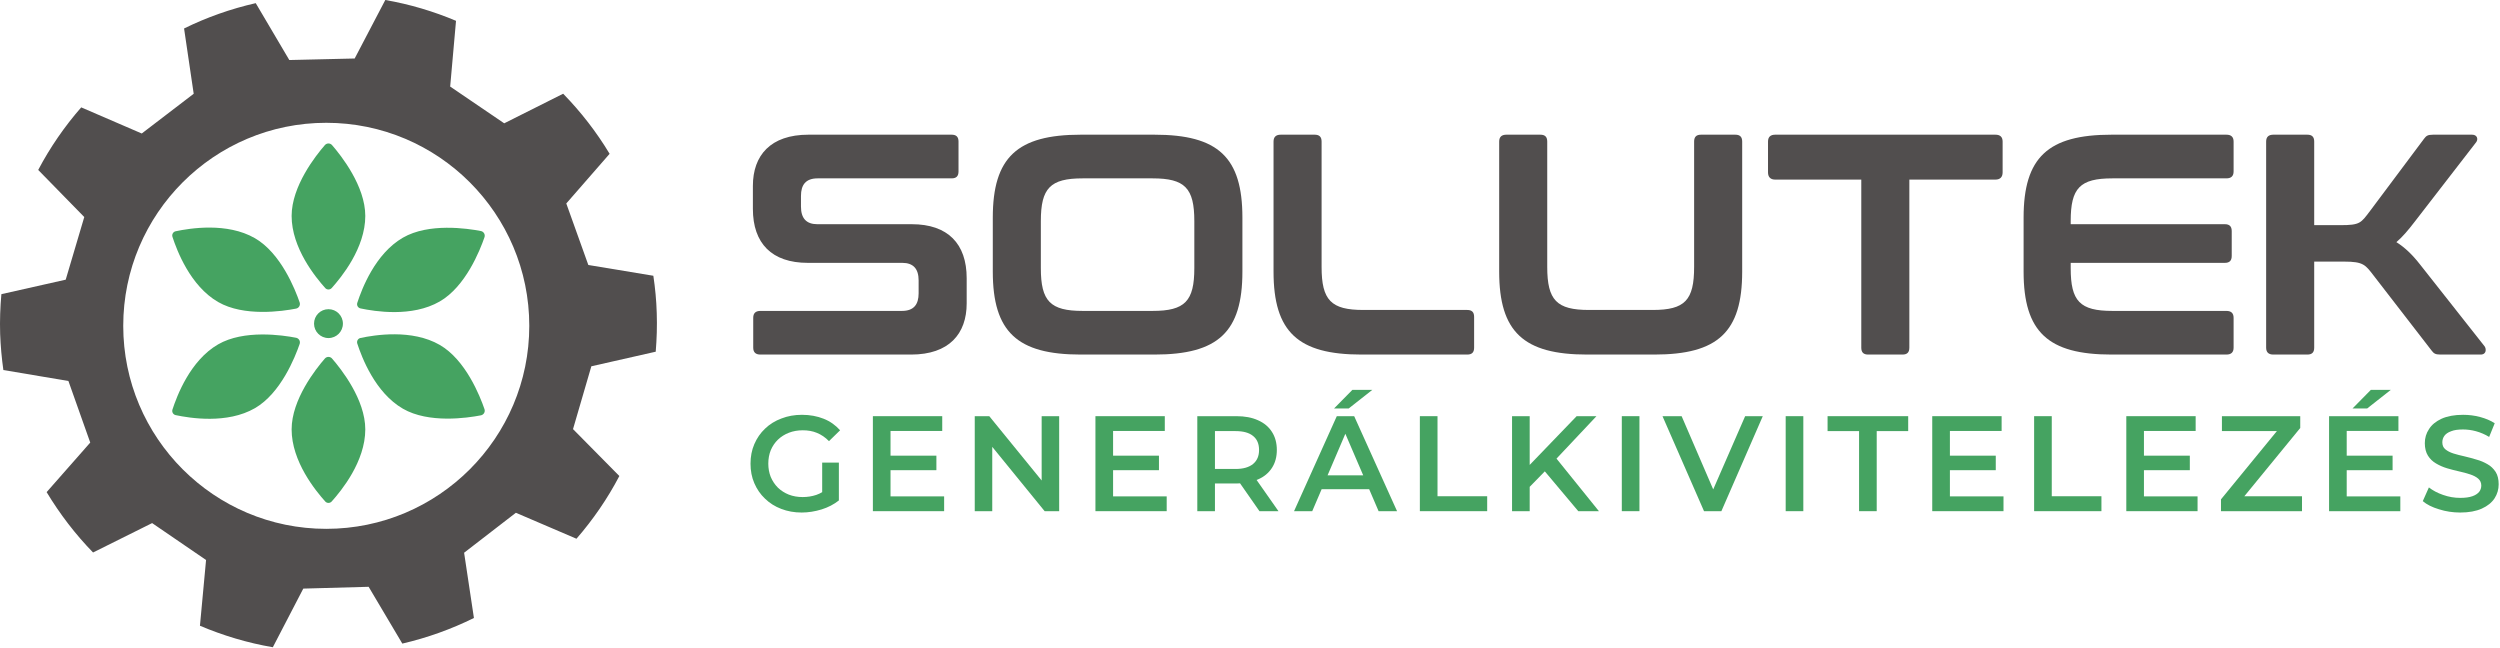
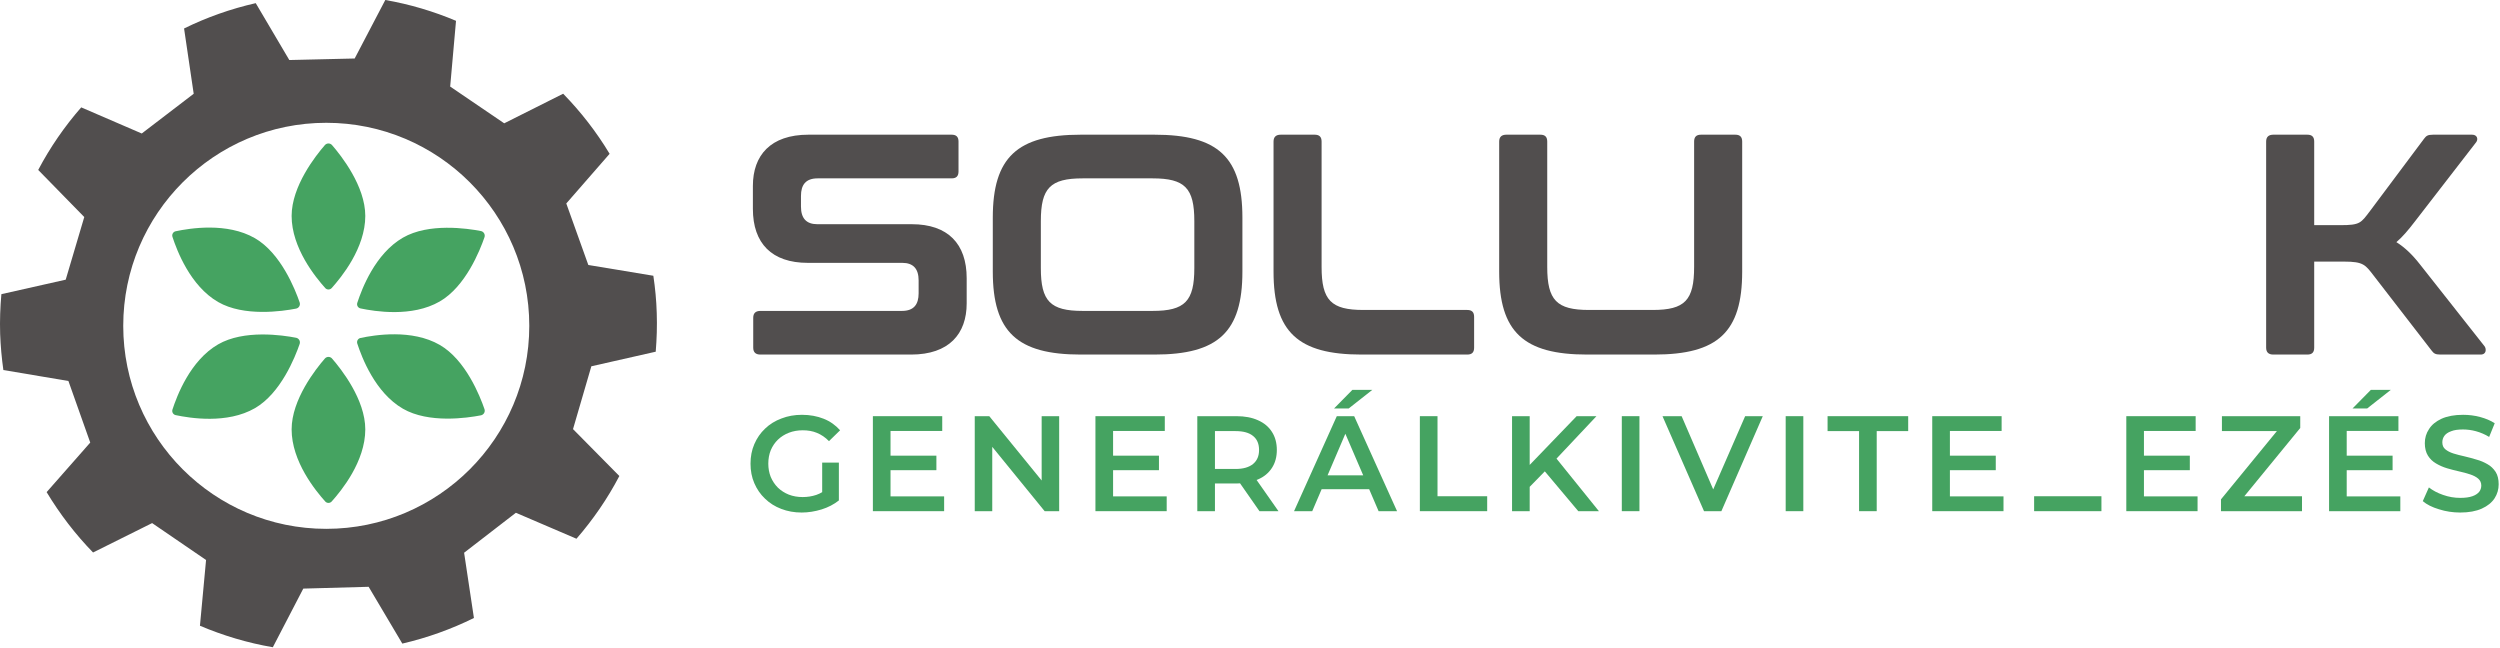
<svg xmlns="http://www.w3.org/2000/svg" width="1535" height="398" viewBox="0 0 1535 398" fill="none">
  <path d="M496.413 82.697C473.074 82.697 462.273 95.425 462.273 114.131V128.221C462.273 149.425 473.849 161.395 496.034 161.395H554.012C560.764 161.395 564.036 165.047 564.036 172.195V180.101C564.036 186.853 561.142 190.901 553.822 190.901H466.908C464.014 190.901 462.481 192.244 462.481 195.137V213.465C462.481 216.358 464.014 217.701 466.908 217.701H559.403C582.742 217.701 593.542 204.973 593.542 186.268V170.835C593.542 149.631 581.967 137.66 559.799 137.66H501.821C495.069 137.66 491.797 134.008 491.797 126.86V120.314C491.797 113.563 494.673 109.516 502.011 109.516H584.293C587.186 109.516 588.529 108.155 588.529 105.261V86.934C588.529 84.057 587.186 82.697 584.293 82.697H496.413Z" fill="#514E4E" />
  <path d="M663.573 82.697C624.628 82.697 609.575 96.58 609.575 133.612V166.786C609.575 203.819 624.628 217.701 663.573 217.701H708.822C747.973 217.701 762.838 203.819 762.838 166.786V133.612C762.838 96.58 747.973 82.697 708.822 82.697H663.573ZM639.079 135.731C639.079 115.492 644.868 109.516 664.745 109.516H707.667C727.544 109.516 733.315 115.492 733.315 135.731V164.668C733.315 184.924 727.544 190.901 707.667 190.901H664.745C644.868 190.901 639.079 184.924 639.079 164.668V135.731Z" fill="#514E4E" />
  <path d="M786.378 82.697C783.484 82.697 781.952 84.057 781.952 86.934V166.786C781.952 203.819 796.989 217.701 835.951 217.701H900.87C903.764 217.701 905.107 216.358 905.107 213.465V194.57C905.107 191.676 903.764 190.315 900.87 190.315H837.104C817.245 190.315 811.458 184.338 811.458 163.893V86.934C811.458 84.057 810.097 82.697 807.203 82.697H786.378Z" fill="#514E4E" />
  <path d="M924.923 82.697C922.029 82.697 920.497 84.057 920.497 86.934V166.786C920.497 203.819 935.533 217.701 974.495 217.701H1015.7C1054.85 217.701 1069.7 203.819 1069.7 166.786V86.934C1069.7 84.057 1068.35 82.697 1065.46 82.697H1044.43C1041.53 82.697 1040.19 84.057 1040.19 86.934V163.893C1040.19 184.338 1034.59 190.315 1014.73 190.315H975.649C955.789 190.315 950.002 184.338 950.002 163.893V86.934C950.002 84.057 948.659 82.697 945.765 82.697H924.923Z" fill="#514E4E" />
-   <path d="M1089.99 82.697C1087.11 82.697 1085.56 84.057 1085.56 86.934V105.847C1085.56 108.74 1087.11 110.273 1089.99 110.273H1142.83V213.465C1142.83 216.358 1144.18 217.701 1147.07 217.701H1168.1C1171 217.701 1172.34 216.358 1172.34 213.465V110.273H1225.17C1228.06 110.273 1229.61 108.74 1229.61 105.847V86.934C1229.61 84.057 1228.06 82.697 1225.17 82.697H1089.99Z" fill="#514E4E" />
-   <path d="M1296.49 82.697C1257.52 82.697 1242.49 96.58 1242.49 133.612V166.786C1242.49 203.819 1257.52 217.701 1296.49 217.701H1367C1369.9 217.701 1371.43 216.358 1371.43 213.465V195.137C1371.43 192.244 1369.9 190.901 1367 190.901H1297.05C1277.01 190.901 1271.41 184.924 1271.41 164.668V161.395H1366.04C1368.93 161.395 1370.28 160.034 1370.28 157.14V141.914C1370.28 139.021 1368.93 137.66 1366.04 137.66H1271.41V135.731C1271.41 115.492 1277.01 109.516 1297.05 109.516H1367C1369.9 109.516 1371.43 108.155 1371.43 105.261V86.934C1371.43 84.057 1369.9 82.697 1367 82.697H1296.49Z" fill="#514E4E" />
  <path d="M1395.84 82.697C1392.95 82.697 1391.41 84.057 1391.41 86.934V213.465C1391.41 216.358 1392.95 217.701 1395.84 217.701H1416.68C1419.58 217.701 1420.92 216.358 1420.92 213.465V160.62H1439.2C1451.15 160.62 1452.29 162.549 1457.49 169.301L1492.97 215.204C1494.33 216.927 1495.11 217.701 1498.38 217.701H1523.06C1526.92 217.701 1526.54 214.033 1525.58 212.69L1486.03 162.549C1481.21 156.366 1476.59 151.938 1471.37 148.666C1475.04 145.565 1478.52 141.518 1482.94 135.731L1520.36 87.33C1521.72 85.59 1521.13 82.697 1517.86 82.697H1493.93C1490.47 82.697 1489.7 83.472 1488.35 85.212L1455.18 129.564C1449.58 136.901 1449.22 138.245 1437.08 138.245H1420.92V86.934C1420.92 84.057 1419.58 82.697 1416.68 82.697H1395.84Z" fill="#514E4E" />
  <path d="M492.237 314.695C487.737 314.695 483.487 313.945 479.654 312.445C475.904 311.028 472.57 308.945 469.737 306.195C466.904 303.528 464.737 300.362 463.154 296.695C461.57 293.028 460.82 289.028 460.82 284.695C460.82 280.362 461.57 276.362 463.154 272.695C464.737 269.028 466.904 265.862 469.737 263.195C472.57 260.445 475.987 258.362 479.82 256.945C483.654 255.445 487.82 254.695 492.404 254.695C497.32 254.695 501.737 255.528 505.737 257.112C509.737 258.695 513.07 261.112 515.82 264.195L508.987 270.862C506.737 268.528 504.237 266.862 501.57 265.778C498.987 264.695 496.07 264.195 492.904 264.195C489.82 264.195 486.987 264.695 484.404 265.695C481.82 266.695 479.57 268.112 477.654 269.945C475.737 271.778 474.32 273.945 473.237 276.445C472.237 278.945 471.737 281.695 471.737 284.695C471.737 287.612 472.237 290.362 473.237 292.862C474.32 295.362 475.737 297.528 477.654 299.445C479.57 301.278 481.82 302.695 484.32 303.695C486.904 304.695 489.737 305.195 492.82 305.195C495.737 305.195 498.487 304.778 501.237 303.862C503.904 302.945 506.487 301.362 508.904 299.195L515.07 307.278C511.987 309.695 508.487 311.528 504.487 312.778C500.404 314.028 496.32 314.695 492.237 314.695ZM504.82 305.862V284.028H515.07V307.278L504.82 305.862Z" fill="#45A361" />
  <path d="M545.947 279.779H574.947V288.695H545.947V279.779ZM546.781 304.779H579.697V313.862H535.947V255.529H578.531V264.612H546.781V304.779Z" fill="#45A361" />
  <path d="M598.494 313.862V255.529H607.411L643.994 300.445H639.578V255.529H650.328V313.862H641.411L604.827 268.945H609.244V313.862H598.494Z" fill="#45A361" />
  <path d="M682.599 279.779H711.599V288.695H682.599V279.779ZM683.432 304.779H716.349V313.862H672.599V255.529H715.182V264.612H683.432V304.779Z" fill="#45A361" />
  <path d="M735.146 313.862V255.529H759.146C764.312 255.529 768.729 256.362 772.396 258.029C776.146 259.695 778.979 262.029 780.979 265.195C782.979 268.279 783.979 272.029 783.979 276.279C783.979 280.529 782.979 284.195 780.979 287.279C778.979 290.362 776.146 292.779 772.396 294.362C768.729 296.029 764.312 296.862 759.146 296.862H741.146L745.979 291.945V313.862H735.146ZM773.312 313.862L758.562 292.695H770.146L784.979 313.862H773.312ZM745.979 293.112L741.146 287.945H758.646C763.396 287.945 766.979 286.862 769.396 284.862C771.896 282.779 773.062 279.945 773.062 276.279C773.062 272.612 771.896 269.695 769.396 267.695C766.979 265.695 763.396 264.695 758.646 264.695H741.146L745.979 259.362V293.112Z" fill="#45A361" />
  <path d="M794.544 313.862L820.794 255.528H831.461L857.794 313.862H846.461L823.877 261.278H828.211L805.711 313.862H794.544ZM806.627 300.362L809.544 291.862H841.044L843.961 300.362H806.627ZM819.127 250.778L830.377 239.362H842.627L828.127 250.778H819.127Z" fill="#45A361" />
  <path d="M871.797 313.862V255.529H882.63V304.695H913.13V313.862H871.797Z" fill="#45A361" />
  <path d="M938.063 300.112L937.48 287.279L968.063 255.529H980.23L954.813 282.529L948.813 289.112L938.063 300.112ZM928.396 313.862V255.529H939.23V313.862H928.396ZM969.063 313.862L946.73 287.279L953.897 279.362L981.73 313.862H969.063Z" fill="#45A361" />
  <path d="M1006.62 255.529H995.787V313.862H1006.62V255.529Z" fill="#45A361" />
  <path d="M1046.27 313.862L1020.77 255.529H1032.52L1055.27 308.279H1048.52L1071.52 255.529H1082.35L1056.93 313.862H1046.27Z" fill="#45A361" />
  <path d="M1107.24 255.529H1096.41V313.862H1107.24V255.529Z" fill="#45A361" />
  <path d="M1141.47 313.862V264.695H1122.13V255.529H1171.63V264.695H1152.3V313.862H1141.47Z" fill="#45A361" />
  <path d="M1196.4 279.779H1225.4V288.695H1196.4V279.779ZM1197.24 304.779H1230.15V313.862H1186.4V255.529H1228.99V264.612H1197.24V304.779Z" fill="#45A361" />
-   <path d="M1248.95 313.862V255.529H1259.78V304.695H1290.28V313.862H1248.95Z" fill="#45A361" />
+   <path d="M1248.95 313.862V255.529V304.695H1290.28V313.862H1248.95Z" fill="#45A361" />
  <path d="M1315.55 279.779H1344.55V288.695H1315.55V279.779ZM1316.38 304.779H1349.3V313.862H1305.55V255.529H1348.13V264.612H1316.38V304.779Z" fill="#45A361" />
  <path d="M1363.68 313.862V306.612L1401.35 260.612L1402.6 264.695H1364.26V255.529H1412.35V262.779L1374.68 308.779L1373.35 304.695H1413.43V313.862H1363.68Z" fill="#45A361" />
  <path d="M1440.05 279.778H1469.05V288.695H1440.05V279.778ZM1440.88 304.778H1473.8V313.862H1430.05V255.528H1472.63V264.612H1440.88V304.778ZM1444.47 250.778L1455.72 239.362H1467.97L1453.47 250.778H1444.47Z" fill="#45A361" />
  <path d="M1510.59 314.695C1506.01 314.695 1501.68 314.028 1497.51 312.695C1493.34 311.445 1490.01 309.778 1487.59 307.695L1491.34 299.278C1493.68 301.112 1496.59 302.695 1500.01 303.862C1503.51 305.112 1507.01 305.695 1510.59 305.695C1513.68 305.695 1516.09 305.362 1518.01 304.695C1519.93 304.028 1521.26 303.112 1522.18 302.028C1523.09 300.862 1523.51 299.528 1523.51 298.112C1523.51 296.362 1522.84 294.945 1521.59 293.862C1520.34 292.778 1518.68 291.945 1516.68 291.278C1514.59 290.612 1512.34 289.945 1509.93 289.445C1507.43 288.862 1504.93 288.278 1502.51 287.528C1500.01 286.778 1497.76 285.778 1495.68 284.528C1493.68 283.362 1492.01 281.778 1490.76 279.778C1489.51 277.778 1488.84 275.195 1488.84 272.112C1488.84 268.945 1489.68 266.028 1491.43 263.445C1493.09 260.778 1495.68 258.695 1499.09 257.112C1502.59 255.528 1507.01 254.695 1512.34 254.695C1515.84 254.695 1519.34 255.112 1522.76 256.028C1526.18 256.945 1529.18 258.195 1531.76 259.862L1528.34 268.278C1525.76 266.695 1523.01 265.528 1520.26 264.778C1517.51 264.028 1514.84 263.695 1512.26 263.695C1509.26 263.695 1506.84 264.028 1505.01 264.778C1503.09 265.445 1501.68 266.445 1500.84 267.612C1500.01 268.778 1499.59 270.112 1499.59 271.612C1499.59 273.362 1500.18 274.862 1501.43 275.862C1502.76 276.945 1504.34 277.778 1506.43 278.445C1508.43 279.028 1510.68 279.695 1513.18 280.195C1515.68 280.778 1518.09 281.445 1520.59 282.195C1523.09 282.862 1525.34 283.862 1527.34 285.028C1529.43 286.195 1531.01 287.778 1532.34 289.778C1533.59 291.778 1534.18 294.278 1534.18 297.362C1534.18 300.445 1533.34 303.362 1531.68 305.945C1529.93 308.612 1527.34 310.695 1523.84 312.278C1520.34 313.862 1515.93 314.695 1510.59 314.695Z" fill="#45A361" />
  <path fill-rule="evenodd" clip-rule="evenodd" d="M403.241 192.227C403.517 200.2 403.25 208.121 402.613 215.94L363.084 224.902L351.832 263.475L380.281 292.277C373.029 306.138 364.156 319.026 353.951 330.785L316.746 314.841L284.961 339.378L290.989 379.442C277.163 386.273 262.442 391.584 247.026 395.168L226.345 360.293L186.217 361.402L167.52 397.405C151.946 394.744 136.969 390.219 122.767 384.209L126.52 343.836L93.403 321.176L57.139 339.231C46.284 328.085 36.728 315.595 28.634 302.163L55.411 271.74L42.003 233.929L2.068 227.2C1.045 219.907 0.368 212.512 0.088 204.971C-0.165 196.707 0.138 188.574 0.848 180.616L40.349 171.718L51.742 133.26L23.459 104.344C30.769 90.469 39.667 77.6 49.869 65.925L87.034 81.969L118.929 57.571L113.016 17.484C126.851 10.683 141.596 5.449 157.022 1.934L177.634 36.859L217.767 35.918L236.571 0C251.679 2.62 266.233 6.982 279.994 12.786L276.407 53.151L309.589 75.714L345.783 57.544C356.633 68.659 366.233 81.014 374.301 94.438L347.702 124.931L361.232 162.7L401.153 169.314C402.281 176.814 403.022 184.475 403.241 192.227ZM200.323 75.4C131.525 75.4 75.669 131.255 75.669 200.054C75.669 268.852 131.525 324.708 200.323 324.708C269.122 324.708 324.978 268.852 324.978 200.054C324.978 131.255 269.122 75.4 200.323 75.4Z" fill="#514E4E" />
-   <path d="M201.683 207.567C206.578 207.567 210.547 203.598 210.547 198.703C210.547 193.807 206.578 189.838 201.683 189.838C196.787 189.838 192.818 193.807 192.818 198.703C192.818 203.598 196.787 207.567 201.683 207.567Z" fill="#45A361" />
  <path fill-rule="evenodd" clip-rule="evenodd" d="M199.5 89.063C200.055 88.443 200.844 88.088 201.673 88.088C202.501 88.088 203.29 88.442 203.846 89.062C209.507 95.562 224.288 114.274 224.288 132.584C224.288 152.327 209.575 170.263 203.651 176.871C203.144 177.43 202.423 177.749 201.673 177.749C200.922 177.749 200.201 177.43 199.704 176.871C193.771 170.263 179.058 152.327 179.058 132.584C179.058 114.274 193.839 95.562 199.5 89.063Z" fill="#45A361" />
  <path fill-rule="evenodd" clip-rule="evenodd" d="M199.5 220.107C200.055 219.487 200.844 219.132 201.673 219.132C202.501 219.132 203.29 219.486 203.846 220.106C209.507 226.606 224.288 245.319 224.288 263.628C224.288 283.372 209.575 301.307 203.651 307.915C203.144 308.474 202.423 308.793 201.673 308.793C200.922 308.793 200.201 308.474 199.704 307.915C193.771 301.307 179.058 283.372 179.058 263.628C179.058 245.319 193.839 226.606 199.5 220.107Z" fill="#45A361" />
  <path fill-rule="evenodd" clip-rule="evenodd" d="M295.312 141.867C296.126 142.038 296.828 142.545 297.242 143.262C297.656 143.979 297.744 144.84 297.485 145.631C294.687 153.783 285.872 175.94 270.015 185.095C252.917 194.967 230.028 191.193 221.343 189.366C220.606 189.206 219.969 188.742 219.594 188.092C219.219 187.442 219.135 186.658 219.37 185.949C222.126 177.506 230.302 155.796 247.4 145.924C263.257 136.77 286.853 140.214 295.312 141.867Z" fill="#45A361" />
  <path fill-rule="evenodd" clip-rule="evenodd" d="M181.827 207.39C182.642 207.561 183.344 208.067 183.758 208.784C184.172 209.502 184.259 210.362 184 211.153C181.203 219.305 172.387 241.463 156.531 250.617C139.433 260.489 116.544 256.715 107.859 254.889C107.122 254.729 106.485 254.264 106.11 253.615C105.734 252.965 105.651 252.181 105.886 251.471C108.642 243.028 116.817 221.319 133.916 211.447C149.772 202.292 173.369 205.737 181.827 207.39Z" fill="#45A361" />
  <path fill-rule="evenodd" clip-rule="evenodd" d="M297.484 251.243C297.743 252.034 297.656 252.895 297.242 253.612C296.828 254.329 296.126 254.835 295.312 255.007C286.853 256.66 263.256 260.104 247.4 250.95C230.302 241.078 222.126 219.368 219.365 210.934C219.135 210.216 219.218 209.432 219.594 208.782C219.969 208.132 220.606 207.667 221.338 207.516C230.028 205.681 252.917 201.907 270.015 211.779C285.871 220.934 294.687 243.091 297.484 251.243Z" fill="#45A361" />
  <path fill-rule="evenodd" clip-rule="evenodd" d="M184 185.721C184.259 186.512 184.172 187.372 183.757 188.09C183.343 188.807 182.642 189.313 181.827 189.484C173.368 191.137 149.772 194.582 133.916 185.427C116.817 175.555 108.641 153.846 105.881 145.411C105.65 144.693 105.734 143.909 106.109 143.259C106.484 142.61 107.122 142.145 107.854 141.994C116.543 140.159 139.432 136.385 156.531 146.257C172.387 155.411 181.202 177.569 184 185.721Z" fill="#45A361" />
</svg>